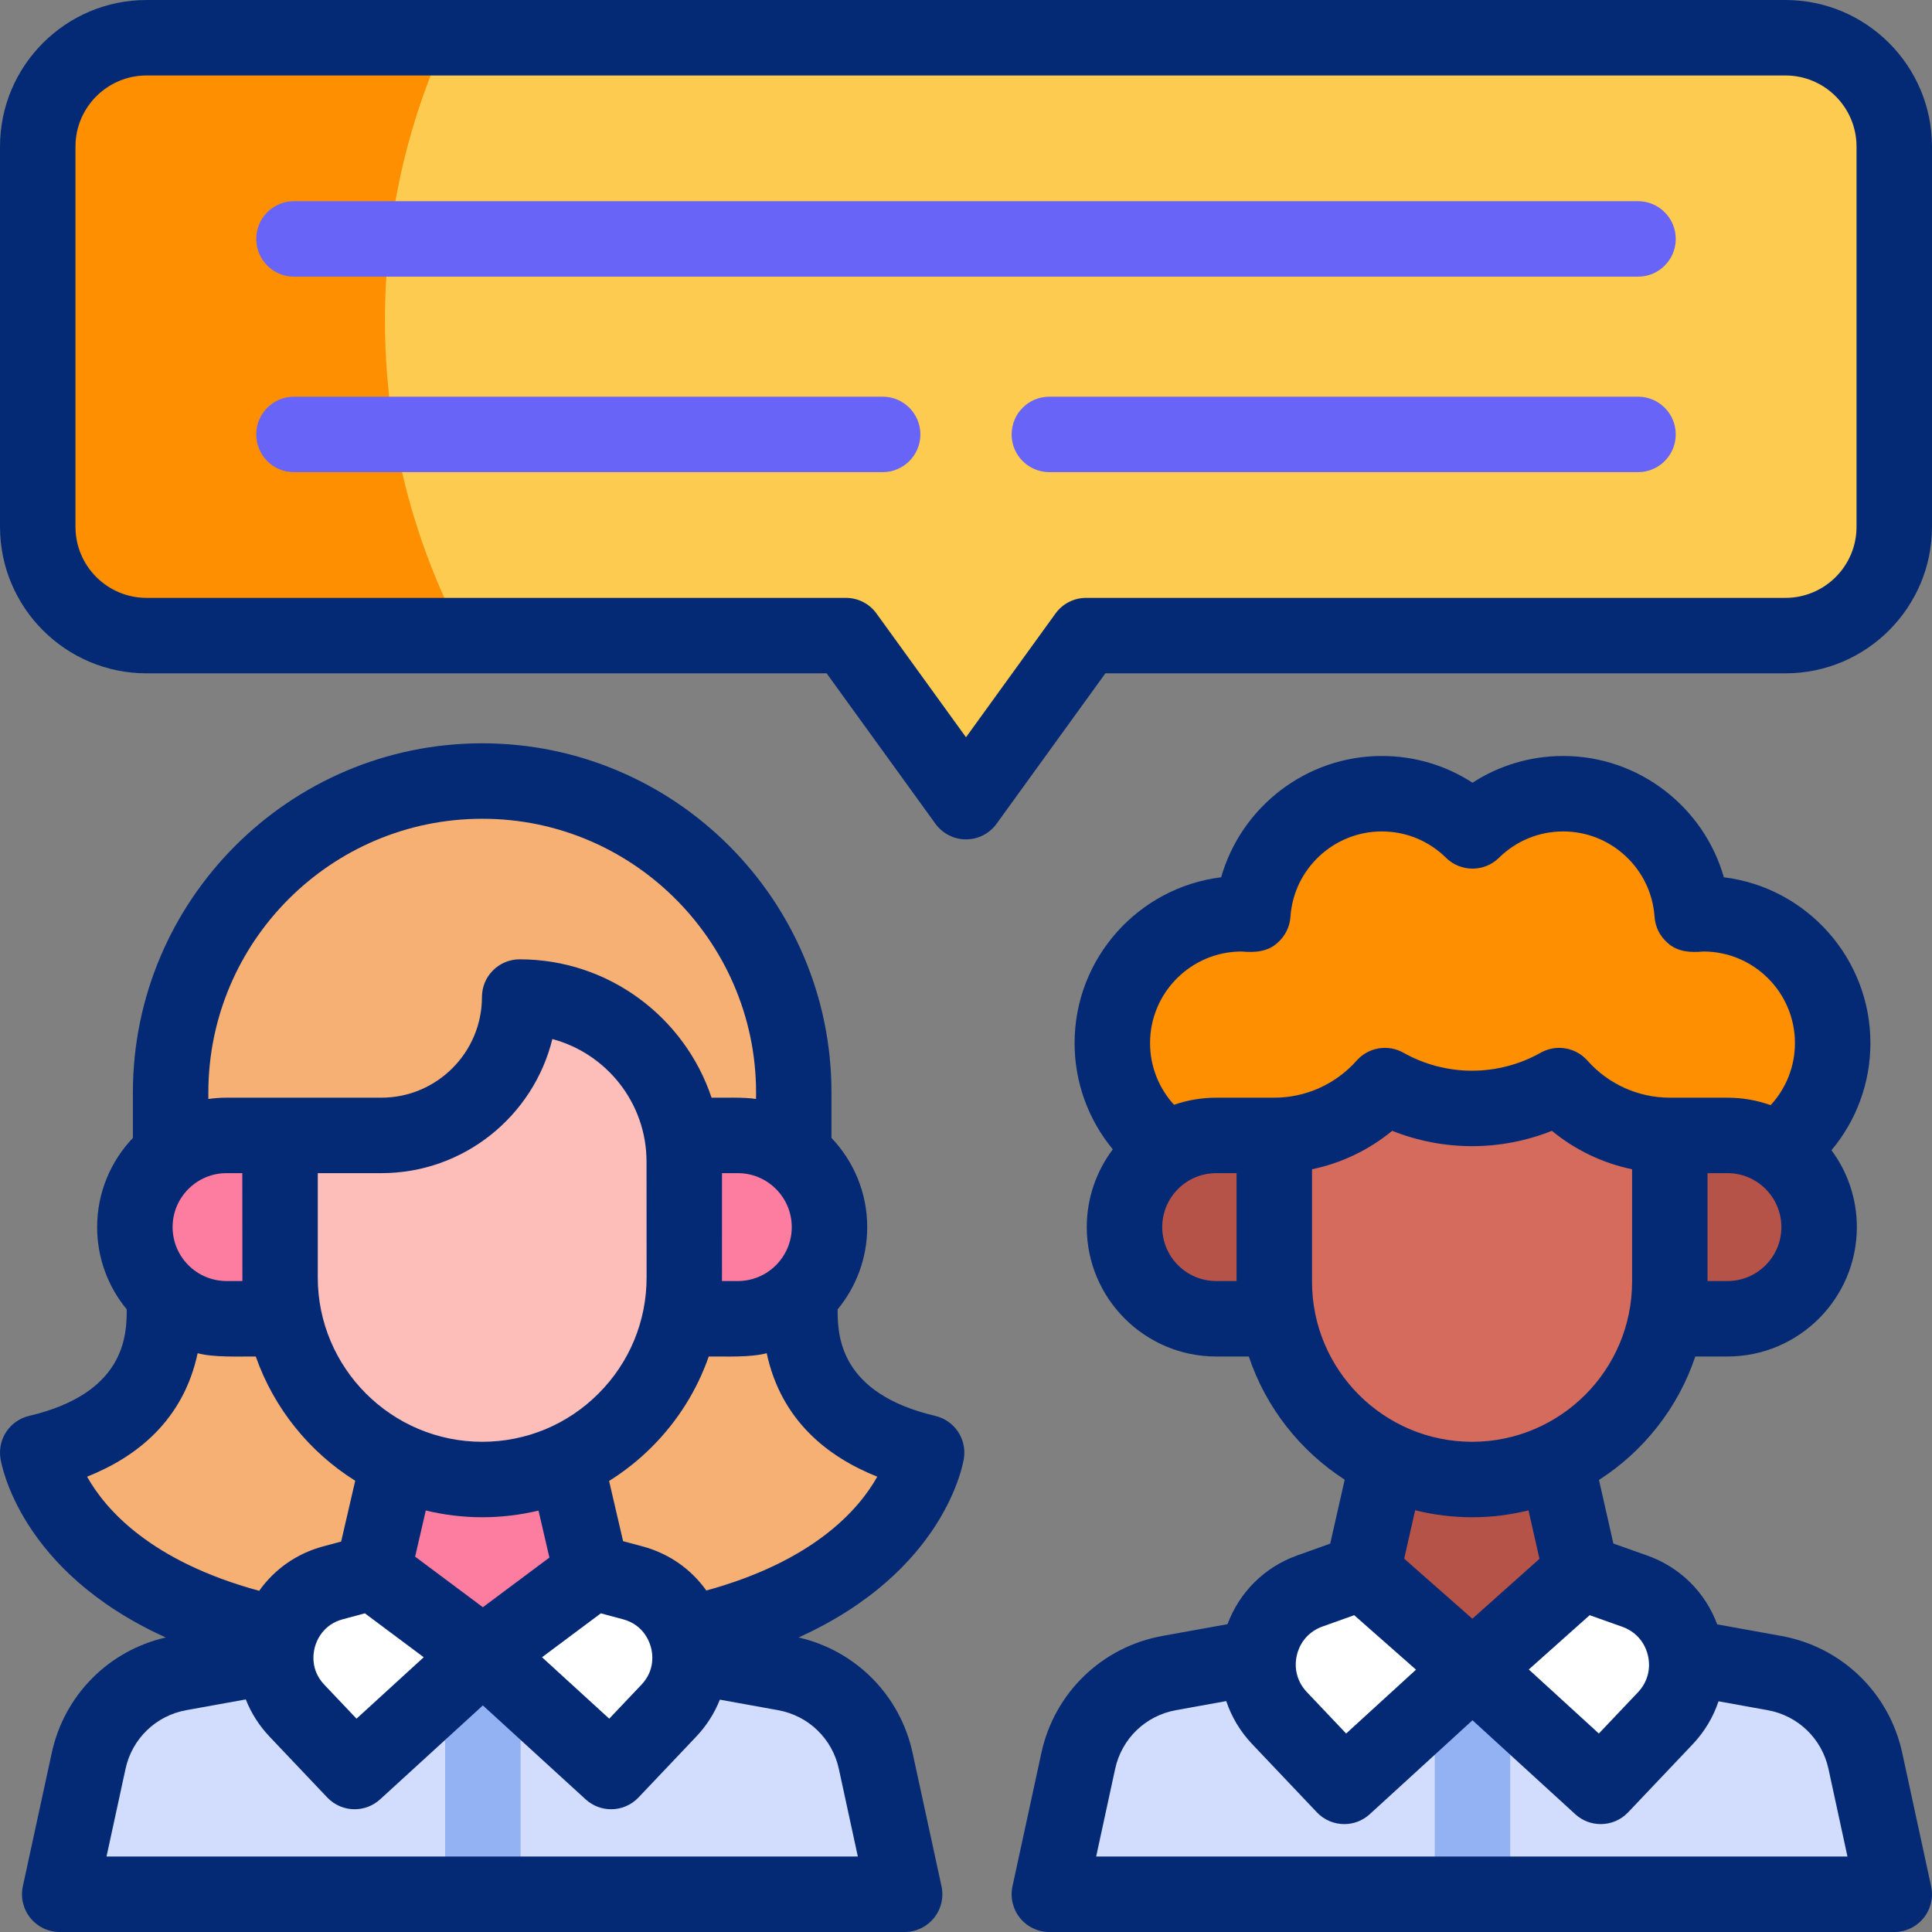
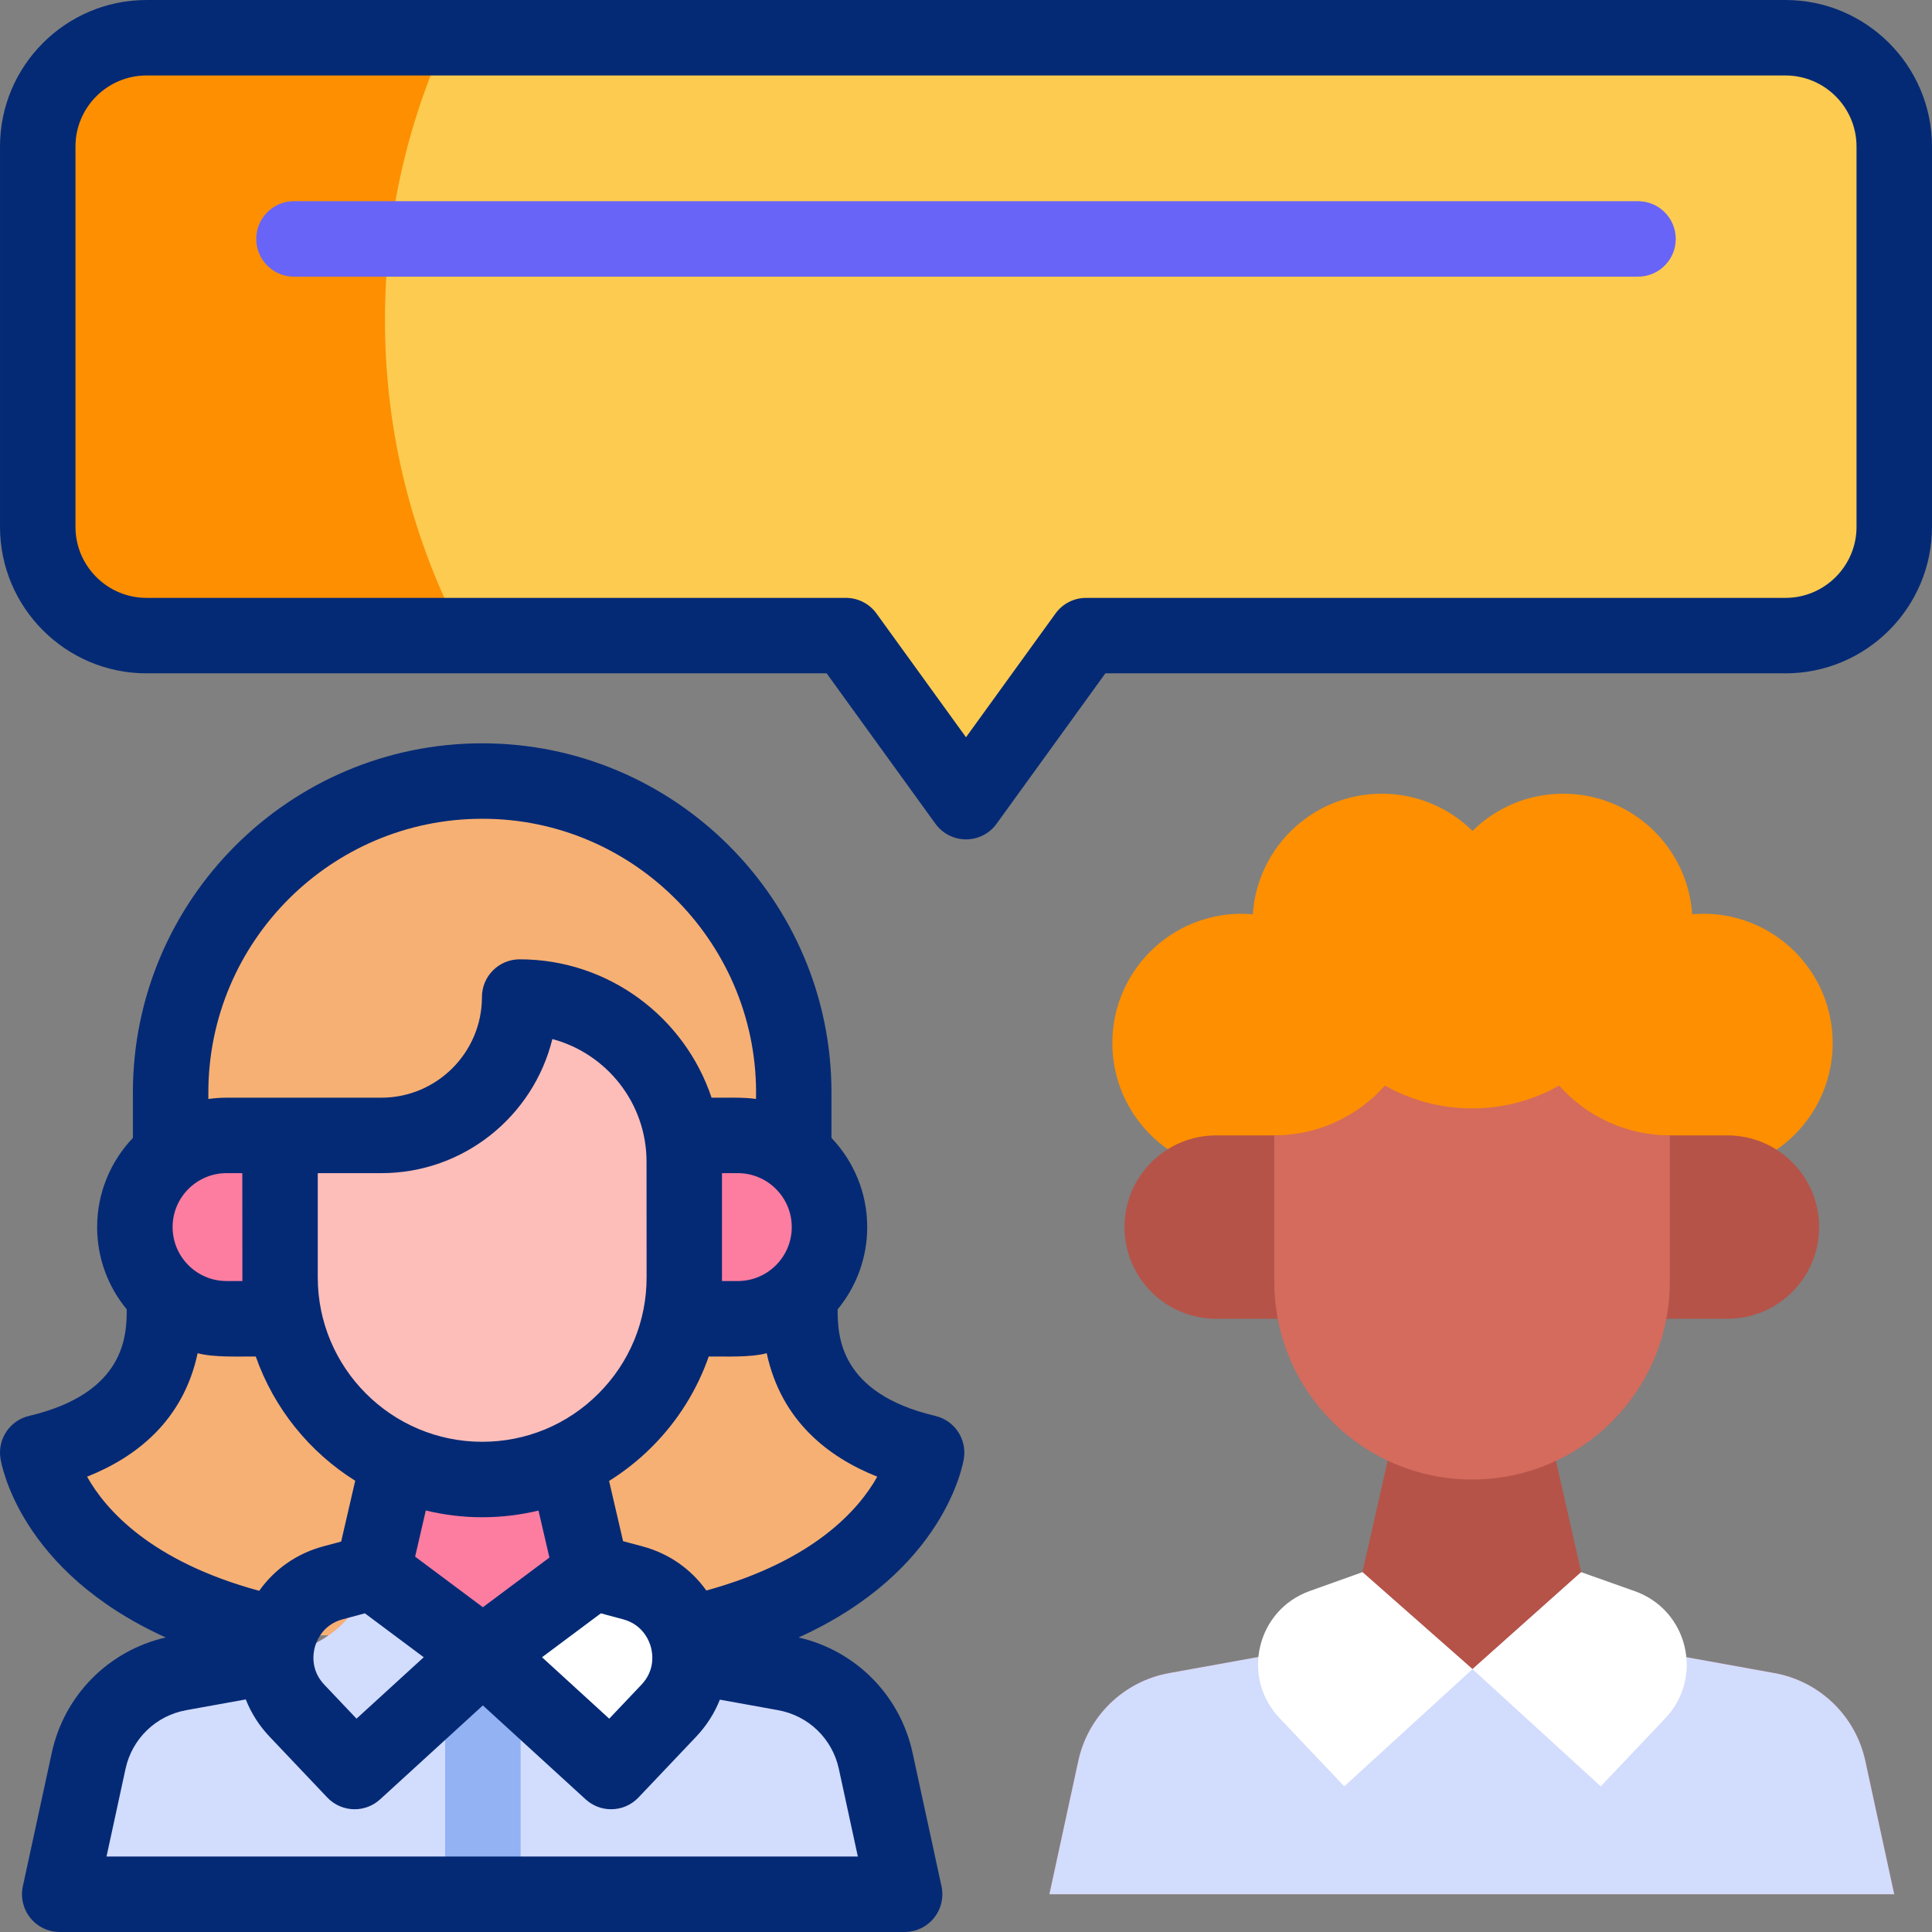
<svg xmlns="http://www.w3.org/2000/svg" viewBox="0 0 512.001 512.001" id="Capa_1">
  <rect x="0" y="0" width="512.001" height="512.001" fill="#808080" stroke="none" />
  <g>
    <g>
      <g>
        <g>
          <path fill="#f7b073" d="m211.981 344.203v2.506c0 8.148.642 30.491 33.583 38.254 0 0-5.463 36.06-65.077 48.426h-105.409c-59.613-12.365-65.077-48.426-65.077-48.426 32.941-7.763 33.583-30.106 33.583-38.254v-2.506z" />
        </g>
        <g>
          <g>
            <path fill="#f7b073" d="m45.216 321.948h165.133v-32.396c0-45.6-36.966-82.567-82.566-82.567-45.6 0-82.567 36.966-82.567 82.567z" />
          </g>
        </g>
        <g>
          <path fill="#fd8f01" d="m451.413 310.692c18.926 0 34.268-15.342 34.268-34.268s-15.342-34.268-34.268-34.268c-.998 0-1.984.052-2.961.136-1.192-17.845-16.034-31.953-34.181-31.953-9.369 0-17.855 3.763-24.041 9.856-6.186-6.093-14.673-9.856-24.042-9.856-18.147 0-32.99 14.108-34.181 31.953-.977-.084-1.962-.136-2.961-.136-18.926 0-34.268 15.342-34.268 34.268s15.342 34.268 34.268 34.268z" />
        </g>
      </g>
      <g>
        <g>
          <g>
            <path fill="#fd7da0" d="m149.4 384.963 7.367 31.677c3.041 11.227 12.274 19.701 23.72 21.769l27.5 4.968c11.995 2.167 21.502 11.349 24.084 23.261l7.666 35.364h-223.909l7.666-35.364c2.582-11.912 12.089-21.094 24.084-23.261l27.5-4.968c11.447-2.068 20.68-10.541 23.72-21.769l7.322-31.677z" />
          </g>
          <g>
            <path fill="#d2dcfd" d="m156.767 416.64c3.041 11.227 12.274 19.701 23.72 21.769l27.5 4.968c11.995 2.167 21.502 11.349 24.084 23.261l7.666 35.364h-223.909l7.666-35.364c2.582-11.912 12.089-21.094 24.084-23.261l27.5-4.968c11.447-2.068 20.68-10.541 23.72-21.769l29.167 21.769z" />
          </g>
          <g>
            <path fill="#fd7da0" d="m195.529 349.488h-135.492c-13.418 0-24.295-10.877-24.295-24.295 0-13.418 10.877-24.295 24.295-24.295h135.492c13.418 0 24.295 10.877 24.295 24.295 0 13.418-10.878 24.295-24.295 24.295z" />
          </g>
          <g>
            <path fill="#b55348" d="m457.792 349.488h-135.492c-13.418 0-24.295-10.877-24.295-24.295 0-13.418 10.877-24.295 24.295-24.295h135.492c13.418 0 24.295 10.877 24.295 24.295 0 13.418-10.877 24.295-24.295 24.295z" />
          </g>
          <g>
            <path fill="#fdbeb9" d="m127.783 392.087c29.631 0 53.635-24.054 53.572-53.686l-.019-30.584c-.015-24.078-19.538-43.588-43.616-43.588 0 20.252-16.417 36.669-36.669 36.669h-26.84v37.617c0 29.587 23.985 53.572 53.572 53.572z" />
          </g>
          <g>
            <g>
-               <path fill="#fff" d="m98.799 416.64-10.539 2.822c-15.005 4.017-20.256 22.619-9.566 33.89l15.289 16.119 33.984-31.062z" />
-             </g>
+               </g>
            <g>
              <path fill="#fff" d="m157.133 416.64 10.539 2.822c15.005 4.017 20.256 22.619 9.566 33.89l-15.289 16.119-33.984-31.062z" />
            </g>
          </g>
        </g>
        <g>
          <g>
            <path fill="#b55348" d="m412.076 385.943 6.954 30.697c3.041 11.227 12.274 19.701 23.72 21.769l27.5 4.968c11.995 2.167 21.502 11.349 24.084 23.261l7.666 35.364h-223.91l7.666-35.364c2.582-11.912 12.089-21.094 24.084-23.261l27.5-4.968c11.447-2.068 20.68-10.541 23.72-21.769l6.954-30.697z" />
          </g>
          <g>
            <path fill="#d2dcfd" d="m419.03 416.64c3.041 11.227 12.274 19.701 23.72 21.769l27.5 4.968c11.995 2.167 21.502 11.349 24.084 23.261l7.666 35.364h-223.91l7.666-35.364c2.582-11.912 12.089-21.094 24.084-23.261l27.5-4.968c11.447-2.068 20.68-10.541 23.72-21.769l29.167 25.702z" />
          </g>
          <g>
            <path fill="#d46b5c" d="m442.513 300.898c-11.237-.001-21.896-4.833-29.311-13.203-6.825 3.846-14.699 6.051-23.092 6.051s-16.268-2.205-23.093-6.051c-7.416 8.371-18.076 13.204-29.315 13.203v38.782c0 28.944 23.464 52.408 52.408 52.408 28.944 0 52.408-23.464 52.408-52.408v-38.782z" />
          </g>
          <g>
            <g>
              <path fill="#fff" d="m361.062 416.64-13.963 4.992c-14.052 5.024-18.301 22.834-8.032 33.661l17.178 18.111 33.984-31.062z" />
            </g>
            <g>
              <path fill="#fff" d="m419.03 416.64 14.215 5.04c14.087 4.995 18.369 22.835 8.083 33.68l-17.115 18.044-33.984-31.062z" />
            </g>
          </g>
        </g>
        <g>
          <g>
            <path fill="#fdcb50" d="m473.171 10.001h-434.34c-15.922 0-28.83 12.908-28.83 28.83v100.782c0 15.922 12.908 28.83 28.83 28.83h185.344l31.826 44.003 31.826-44.003h185.344c15.922 0 28.83-12.908 28.83-28.83v-100.782c0-15.923-12.908-28.83-28.83-28.83z" />
          </g>
        </g>
        <g>
          <g>
            <path fill="#fd8f01" d="m102.017 84.889c0-26.734 5.859-52.097 16.348-74.889h-79.534c-15.922 0-28.83 12.908-28.83 28.83v100.782c0 15.922 12.908 28.83 28.83 28.83h83.812c-13.163-24.952-20.626-53.379-20.626-83.553z" />
          </g>
        </g>
      </g>
    </g>
    <g>
      <g>
        <path fill="#93b2f4" d="m127.966 509.992c-5.523 0-10-4.477-10-10v-61.583c0-5.523 4.477-10 10-10s10 4.477 10 10v61.583c0 5.523-4.477 10-10 10z" />
      </g>
      <g>
-         <path fill="#93b2f4" d="m390.229 508.905c-5.523 0-10-4.477-10-10v-56.563c0-5.523 4.477-10 10-10s10 4.477 10 10v56.563c0 5.523-4.477 10-10 10z" />
-       </g>
+         </g>
      <g>
        <g fill="#052a75">
          <path d="m247.858 375.229c-25.522-6.015-25.872-21.375-25.877-28.233 4.897-5.931 7.842-13.529 7.842-21.803 0-9.152-3.611-17.472-9.474-23.628v-12.013c0-51.042-41.525-92.566-92.566-92.566s-92.567 41.525-92.567 92.566v12.013c-5.863 6.156-9.474 14.476-9.474 23.628 0 8.274 2.945 15.873 7.842 21.804-.005 6.858-.355 22.218-25.877 28.232-5.07 1.195-8.374 6.081-7.594 11.231.216 1.427 5.035 29.946 43.81 47.486-15.131 3.478-26.888 15.277-30.204 30.572l-7.666 35.364c-.641 2.956.09 6.042 1.989 8.396s4.76 3.723 7.784 3.723h223.91c3.024 0 5.886-1.369 7.784-3.723s2.629-5.44 1.989-8.396l-7.667-35.363c-3.315-15.295-15.072-27.094-30.203-30.572 38.776-17.54 43.594-46.06 43.81-47.486.783-5.151-2.521-10.037-7.591-11.232zm-56.521-64.331h4.191c7.882 0 14.295 6.413 14.295 14.295s-6.413 14.295-14.295 14.295h-4.198c.006-.365.007-28.59.007-28.59zm-63.554-93.913c40.629-.055 73.501 33.668 72.566 74.259-2.996-.516-8.673-.308-11.776-.345-7.113-21.28-27.219-36.669-50.854-36.669-5.523 0-10 4.477-10 10 0 14.706-11.964 26.669-26.669 26.669-9.256 0-32.039 0-41.014 0-1.637 0-3.245.123-4.821.345v-1.692c.001-40.014 32.554-72.567 72.568-72.567zm31.447 210.569 5.857 1.568c5.2 1.392 6.894 5.556 7.381 7.282s1.22 6.161-2.484 10.066l-8.533 8.997-17.81-16.278zm-13.63-14.784-17.634 13.161-17.954-13.4 2.828-12.234c4.796 1.16 9.796 1.791 14.943 1.791 5.094 0 10.092-.607 14.923-1.764zm-54.755 16.352 5.857-1.568 15.589 11.634-17.81 16.278-8.532-8.996c-3.705-3.906-2.971-8.341-2.484-10.067.487-1.725 2.181-5.889 7.38-7.281zm67.781-59.829c-8.233 8.251-19.187 12.795-30.843 12.795-24.026 0-43.572-19.546-43.572-43.572v-27.617h16.84c21.899 0 40.324-15.16 45.328-35.539 14.344 3.829 24.947 16.933 24.958 32.464l.019 30.599c.024 11.656-4.497 22.619-12.73 30.87zm-112.884-44.1c0-7.882 6.413-14.295 14.295-14.295h4.174s.02 28.265.025 28.59h-4.198c-7.884 0-14.296-6.413-14.296-14.295zm-22.662 66.144c13.03-5.184 25.473-14.84 29.299-32.721 4.278 1.161 10.915.839 15.402.873 4.814 13.732 14.21 25.32 26.353 32.928l-3.726 16.118-4.736 1.268c-7.037 1.884-12.954 6.075-16.983 11.781-28.724-7.812-40.72-21.523-45.609-30.247zm199.218 77.418 5.039 23.245h-199.109l5.039-23.245c1.731-7.986 8.047-14.086 16.088-15.539l15.779-2.85c1.413 3.59 3.527 6.94 6.303 9.867l15.289 16.119c1.964 2.071 4.607 3.118 7.257 3.118 2.411 0 4.828-.867 6.745-2.619l27.238-24.896 27.238 24.896c1.917 1.752 4.333 2.619 6.745 2.619 2.65 0 5.293-1.047 7.257-3.118l15.289-16.119c2.76-2.91 4.864-6.239 6.277-9.805l15.438 2.789c8.042 1.453 14.357 7.552 16.088 15.538zm-35.114-47.252c-4.028-5.664-9.921-9.825-16.924-11.7l-5.136-1.375-3.711-15.957c4.072-2.549 7.891-5.565 11.369-9.051 6.856-6.871 11.94-15.034 15.041-23.932 4.504-.034 11.068.288 15.363-.873 3.826 17.881 16.269 27.538 29.299 32.721-4.87 8.695-16.793 22.341-45.301 30.167z" />
-           <path d="m504.108 464.519c-3.452-15.925-16.043-28.086-32.079-30.983l-16.953-3.062c-3.135-8.473-9.837-15.15-18.489-18.218l-9.021-3.198-3.818-16.853c11.852-7.618 20.966-19.127 25.527-32.716h8.516c18.91 0 34.295-15.385 34.295-34.295 0-7.623-2.503-14.672-6.727-20.372 6.623-7.9 10.32-17.887 10.32-28.397 0-22.571-16.981-41.25-38.838-43.937-5.307-18.613-22.514-32.148-42.572-32.148-8.651 0-16.939 2.475-24.042 7.087-7.103-4.613-15.39-7.087-24.042-7.087-20.057 0-37.264 13.536-42.572 32.148-21.856 2.686-38.837 21.366-38.837 43.937 0 10.406 3.627 20.299 10.127 28.163-4.329 5.741-6.901 12.878-6.901 20.606 0 18.91 15.385 34.295 34.295 34.295h8.642c4.548 13.547 13.618 25.027 25.417 32.645l-3.838 16.941-8.79 3.143c-8.62 3.082-15.295 9.751-18.418 18.203l-17.251 3.116c-16.035 2.897-28.627 15.059-32.08 30.983l-7.666 35.364c-.641 2.956.09 6.042 1.989 8.396s4.76 3.723 7.784 3.723h223.91c3.024 0 5.886-1.369 7.784-3.723s2.629-5.44 1.989-8.396zm-67.405-25.858c.857 3.573-.101 7.151-2.63 9.817l-10.359 10.922-18.565-16.969 16.122-14.386 8.633 3.061c3.463 1.228 5.941 3.981 6.799 7.555zm21.089-99.173h-5.275v-28.59h5.275c7.882 0 14.295 6.413 14.295 14.295s-6.413 14.295-14.295 14.295zm-128.746-87.332c3.28.326 6.904.116 9.472-2.275 2.038-1.749 3.287-4.243 3.466-6.922.847-12.684 11.479-22.62 24.204-22.62 6.408 0 12.454 2.479 17.024 6.98 3.893 3.834 10.142 3.834 14.034 0 4.57-4.501 10.616-6.98 17.024-6.98 12.725 0 23.356 9.936 24.204 22.619.179 2.68 1.428 5.174 3.465 6.923 2.571 2.392 6.193 2.601 9.473 2.275 13.381 0 24.268 10.886 24.268 24.268 0 6.158-2.317 11.99-6.435 16.448-3.584-1.274-7.438-1.974-11.454-1.974h-15.275-.004c-8.334 0-16.29-3.585-21.826-9.834-3.125-3.528-8.29-4.395-12.395-2.081-5.529 3.116-11.817 4.763-18.183 4.763-6.367 0-12.654-1.647-18.184-4.763-4.105-2.313-9.27-1.447-12.395 2.081-5.537 6.25-13.493 9.835-21.829 9.834h-15.4c-3.912 0-7.669.667-11.174 1.879-4.063-4.446-6.348-10.239-6.348-16.353 0-13.381 10.887-24.268 24.268-24.268zm-21.041 73.037c0-7.882 6.413-14.295 14.295-14.295h5.401v28.59h-5.401c-7.882 0-14.295-6.413-14.295-14.295zm39.696-15.325c7.787-1.622 15.089-5.116 21.249-10.188 6.706 2.673 13.9 4.066 21.159 4.066 7.258 0 14.453-1.392 21.158-4.065 6.161 5.072 13.462 8.567 21.25 10.188v29.812c0 23.384-19.024 42.408-42.408 42.408s-42.408-19.024-42.408-42.408zm42.409 92.219c5.156 0 10.162-.64 14.957-1.824l2.909 12.84-17.788 15.874-18.062-15.915 2.906-12.826c4.831 1.202 9.879 1.851 15.078 1.851zm-46.42 36.521c.851-3.568 3.321-6.324 6.776-7.559l8.409-3.006 16.383 14.436-18.514 16.921-10.421-10.988c-2.525-2.662-3.484-6.236-2.633-9.804zm-53.199 53.393 5.039-23.245c1.731-7.986 8.047-14.086 16.089-15.539l13.35-2.411c1.398 4.174 3.704 8.06 6.843 11.369l17.177 18.111c1.964 2.071 4.607 3.119 7.257 3.119 2.411 0 4.828-.867 6.745-2.619l27.238-24.896 27.238 24.896c1.917 1.752 4.333 2.619 6.745 2.619 2.65 0 5.293-1.047 7.257-3.118l17.115-18.044c3.142-3.313 5.45-7.203 6.847-11.381l13.042 2.356c8.042 1.453 14.357 7.552 16.089 15.539l5.039 23.245h-199.11z" />
          <path d="m473.171.001h-434.34c-21.411 0-38.83 17.419-38.83 38.83v100.782c0 21.411 17.419 38.83 38.83 38.83h180.235l28.832 39.863c1.88 2.6 4.894 4.14 8.103 4.14s6.222-1.54 8.103-4.14l28.832-39.863h180.235c21.411 0 38.83-17.419 38.83-38.83v-100.782c0-21.411-17.419-38.83-38.83-38.83zm18.83 139.612c0 10.383-8.447 18.83-18.83 18.83h-185.344c-3.208 0-6.222 1.54-8.103 4.14l-23.723 32.799-23.723-32.799c-1.88-2.6-4.894-4.14-8.103-4.14h-185.344c-10.383 0-18.83-8.447-18.83-18.83v-100.782c0-10.383 8.447-18.83 18.83-18.83h434.34c10.383 0 18.83 8.447 18.83 18.83z" />
        </g>
        <g>
          <path fill="#6864f7" d="m434.092 73.318h-356.182c-5.523 0-10-4.477-10-10s4.477-10 10-10h356.182c5.523 0 10 4.477 10 10s-4.477 10-10 10z" />
        </g>
        <g>
-           <path fill="#6864f7" d="m434.092 125.125h-156.001c-5.523 0-10-4.477-10-10s4.477-10 10-10h156.001c5.523 0 10 4.477 10 10s-4.477 10-10 10z" />
-         </g>
+           </g>
        <g>
-           <path fill="#6864f7" d="m233.911 125.125h-156.001c-5.523 0-10-4.477-10-10s4.477-10 10-10h156.001c5.523 0 10 4.477 10 10s-4.477 10-10 10z" />
-         </g>
+           </g>
      </g>
    </g>
  </g>
  <g />
  <g />
  <g />
  <g />
  <g />
  <g />
  <g />
  <g />
  <g />
  <g />
  <g />
  <g />
  <g />
  <g />
  <g />
</svg>